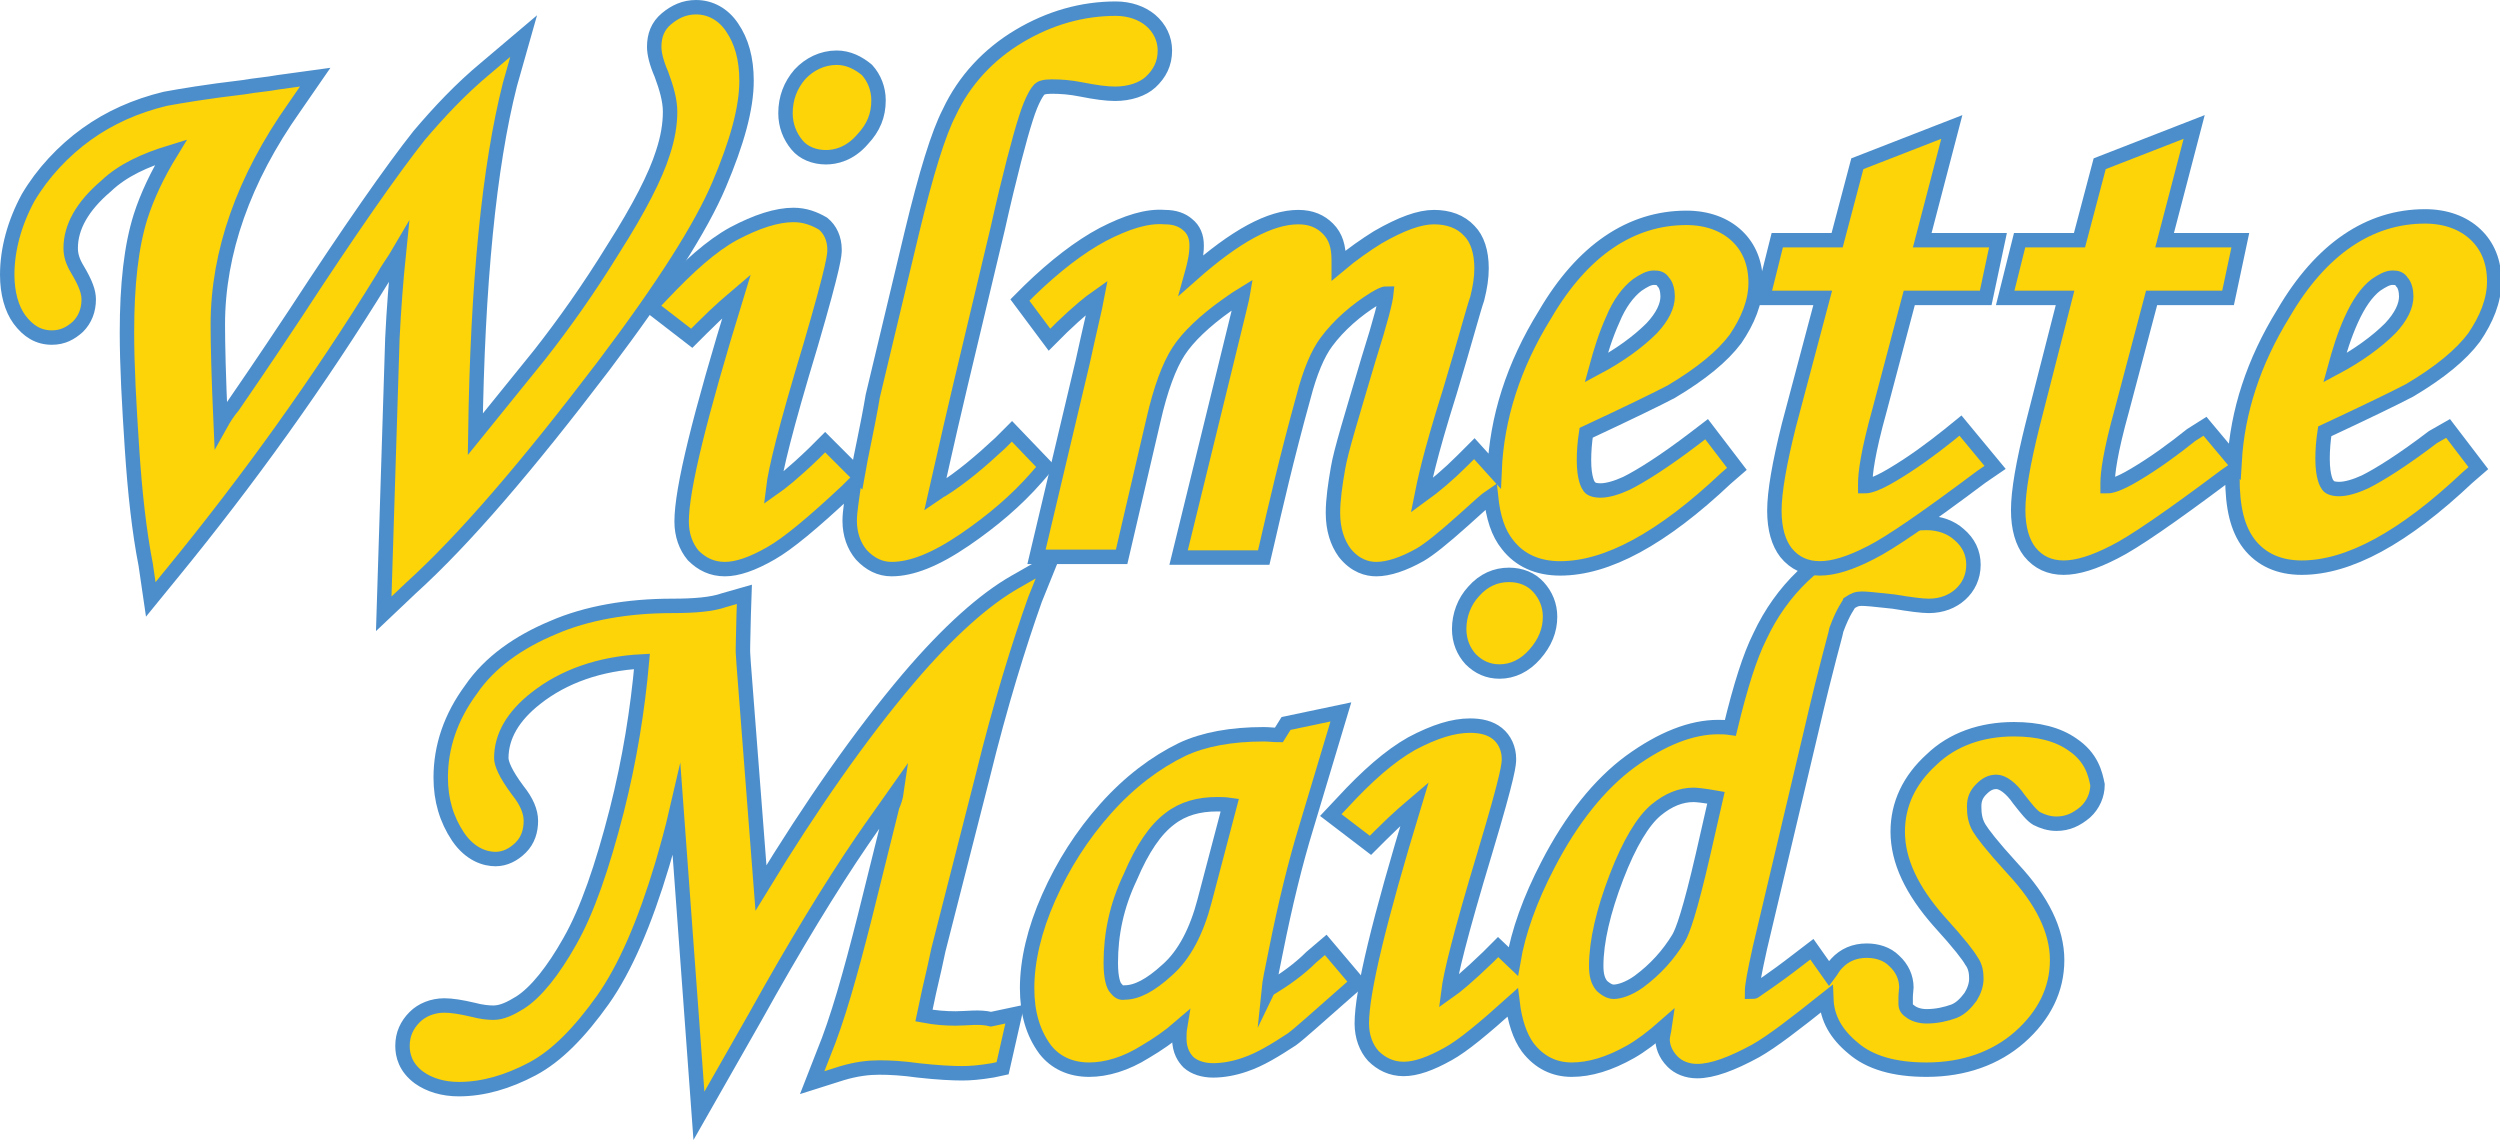
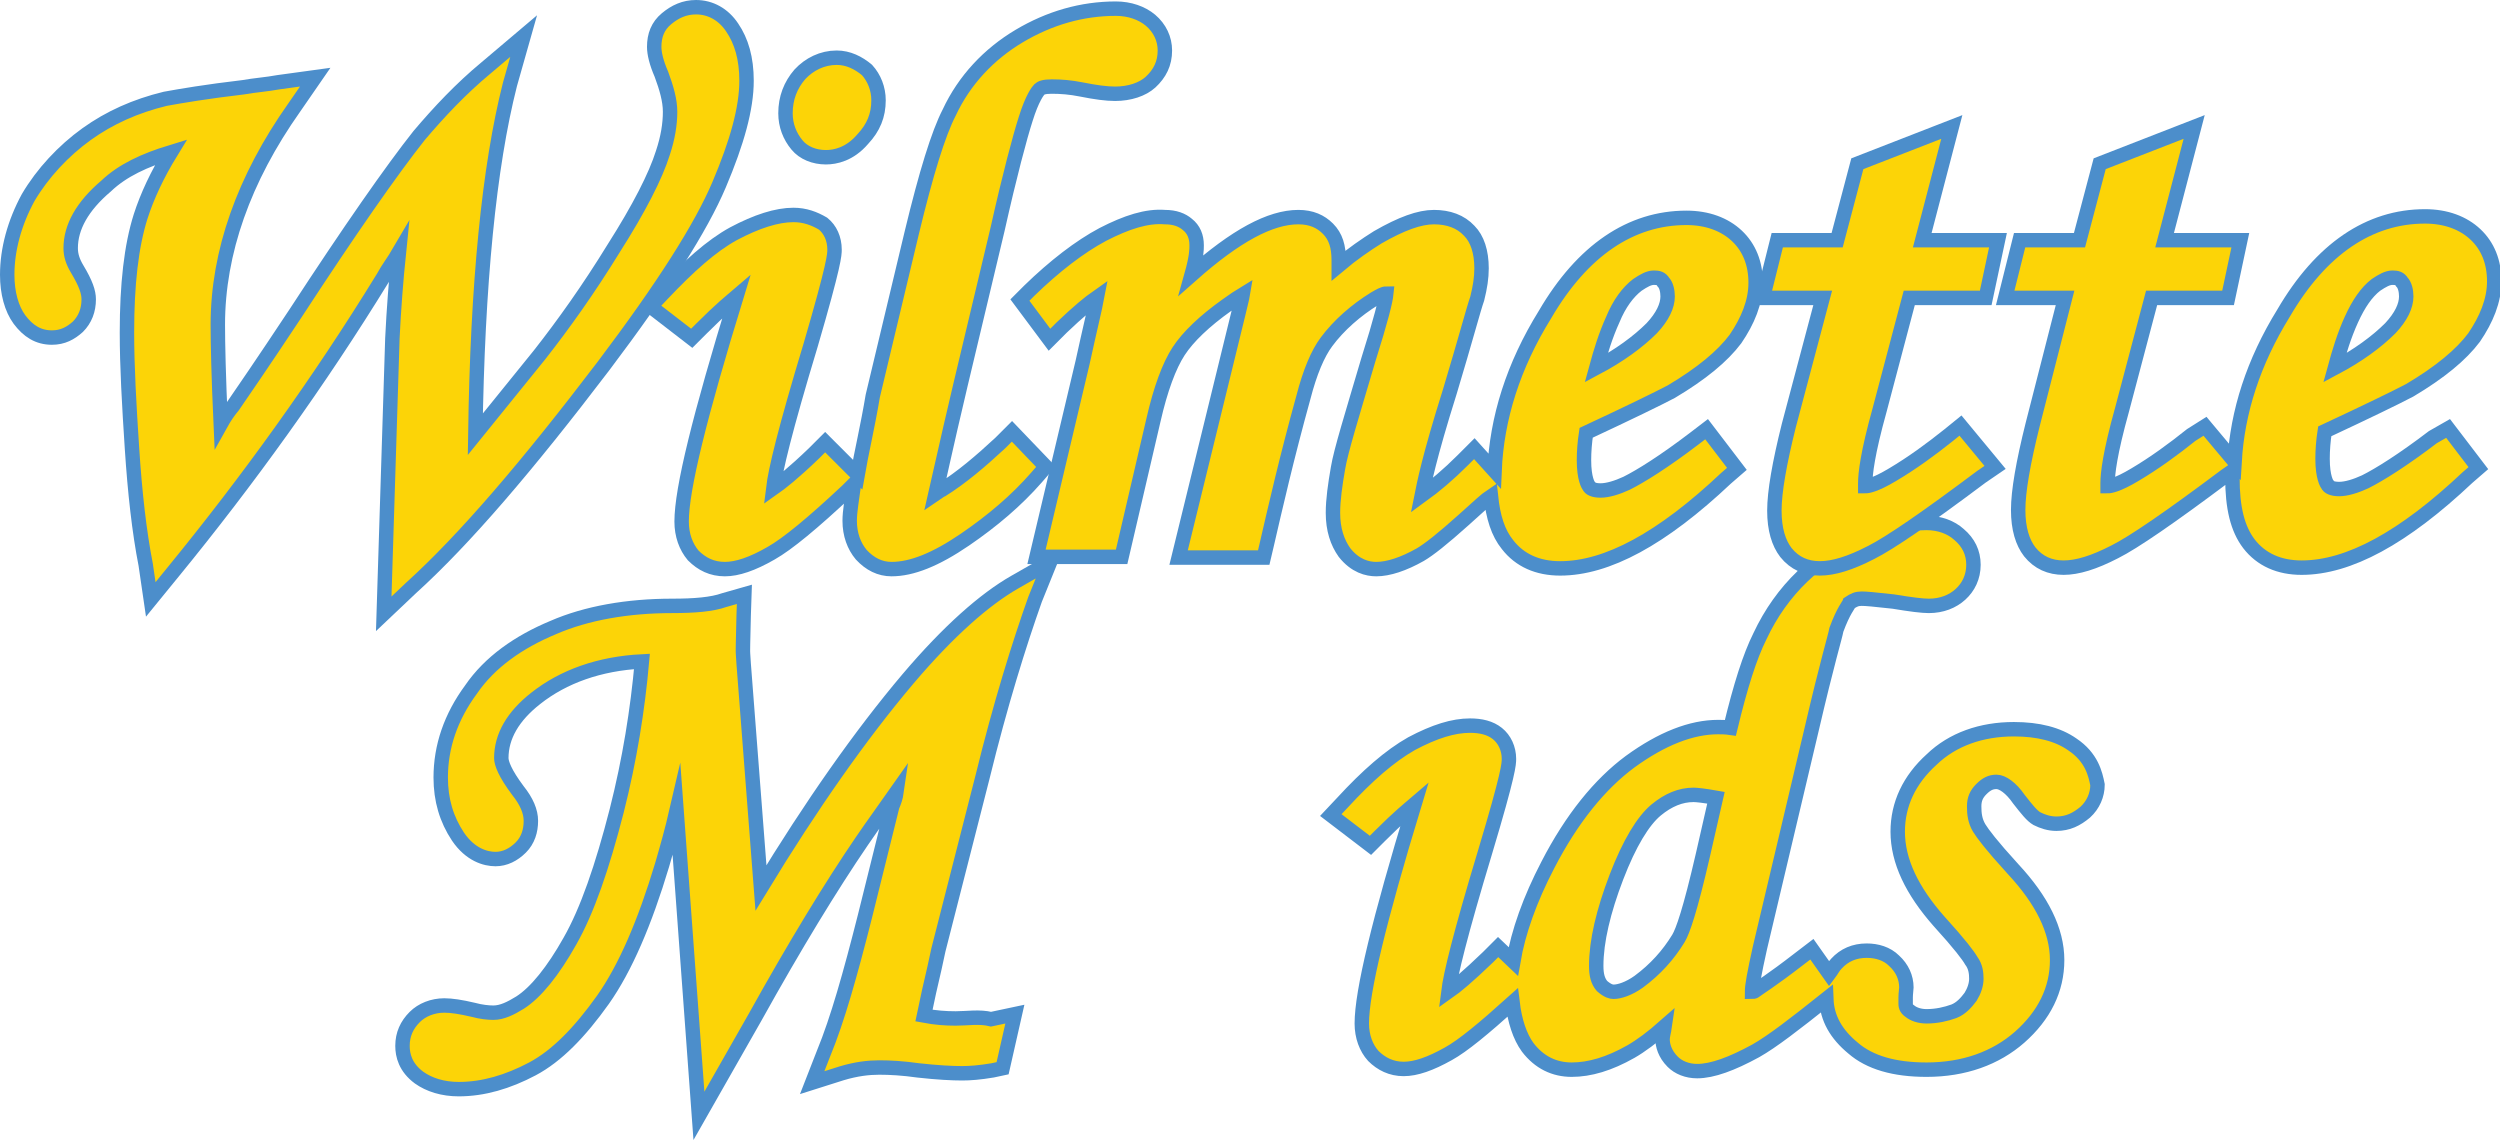
<svg xmlns="http://www.w3.org/2000/svg" id="Layer_1" x="0px" y="0px" viewBox="0 0 346.6 158.9" style="enable-background:new 0 0 346.6 158.9;" xml:space="preserve">
  <style type="text/css">	.st0{fill:#FCD407;stroke:#4C8ECB;stroke-width:2;stroke-miterlimit:10;}</style>
  <g>
    <g>
      <g>
        <path class="st0" d="M132.5,141.2c-1.4,0-2.8-0.1-4.4-0.4l0.7-3.3c0.6-2.5,1-4.4,1.3-5.8l6.1-23.9c2.5-10.2,5.1-18.5,7.3-24.7    l2.1-5.2l-4.9,2.8c-4.2,2.4-9.2,6.8-14.8,13.4c-6.6,7.8-13.4,17.5-20.4,29L103.1,92c-0.1-1.4-0.1-1.7-0.1-1.7v-0.1v-0.1    c0-0.1,0-0.7,0.1-4.7l0.1-3l-2.8,0.8c-1.7,0.6-4.1,0.8-7.2,0.8c-6.2,0-11.9,1-16.5,3c-4.8,2-8.8,4.8-11.4,8.6    c-2.8,3.8-4.2,7.9-4.2,12.2c0,3.1,0.8,5.8,2.4,8.2c1.7,2.5,3.8,3.1,5.2,3.1c1.3,0,2.5-0.6,3.5-1.6s1.4-2.3,1.4-3.7    c0-1.3-0.6-2.7-1.8-4.2c-1.8-2.4-2.3-3.8-2.3-4.5c0-3,1.6-5.8,4.8-8.3c3.8-3,8.8-4.8,14.7-5.1c-0.6,6.7-1.7,13.6-3.5,20.7    c-2,7.8-4.1,13.9-6.5,18.1c-2.3,4.1-4.7,7.1-6.9,8.5c-1.3,0.8-2.5,1.4-3.7,1.4c-0.7,0-1.7-0.1-2.8-0.4c-1.7-0.4-3-0.6-4-0.6    c-1.6,0-3.1,0.6-4.1,1.6c-1.1,1.1-1.7,2.4-1.7,4c0,1.3,0.4,3,2.3,4.4c1.4,1,3.3,1.6,5.5,1.6c3.4,0,6.8-1,10.2-2.8    s6.6-5.1,9.8-9.6c3.1-4.4,5.8-10.7,8.2-18.7c0.7-2.4,1.4-4.9,2-7.5l3.1,42.3l7.8-13.7c5.5-9.9,10.5-18.1,14.8-24.4    c1.7-2.5,3.4-4.8,4.8-6.8c-0.1,0.7-0.3,1.3-0.6,2l-3.8,15.3c-2,7.9-3.8,14.3-5.7,18.9l-1.6,4.1l4.1-1.3c2-0.6,3.7-0.8,5.2-0.8    s3.3,0.1,5.4,0.4c2.7,0.3,4.7,0.4,6.1,0.4c1.1,0,2.4-0.1,4.2-0.4l1.4-0.3l1.7-7.5l-3.3,0.7C135.8,140.9,134.1,141.2,132.5,141.2z    " />
-         <path class="st0" d="M181.8,132.7c-1.7,1.7-3.7,3.1-5.5,4.2c-0.1,0.1-0.3,0.1-0.4,0.3c0.1-1,0.4-2.5,1-5.4    c1.3-6.5,2.7-12.2,4.2-17.1l4.8-16l-7.6,1.6l-1,1.6c-0.7,0-1.4-0.1-2.1-0.1c-4.5,0-8.3,0.7-11.3,2.1c-3.7,1.8-7.3,4.5-10.6,8.2    s-5.9,7.8-7.9,12.3c-2,4.5-3,8.8-3,12.6c0,3.4,0.8,6.2,2.5,8.5c1.4,1.8,3.5,2.8,6.1,2.8c2.4,0,5.1-0.8,7.8-2.5    c1.7-1,3.3-2.1,4.8-3.4c-0.1,0.6-0.1,1.1-0.1,1.6c0,1.7,0.7,2.7,1.3,3.3c0.8,0.7,2,1.1,3.4,1.1c1.4,0,3-0.3,4.4-0.8    c2.1-0.7,4.2-2,6.5-3.5c1.1-0.8,3.5-3,7.5-6.5l1.6-1.4l-4.4-5.2L181.8,132.7z M154.7,137c-0.3-0.3-0.7-1.3-0.7-3.5    c0-4,0.8-7.9,2.7-11.9c1.7-4,3.5-6.6,5.5-8.1c1.8-1.4,4-2,6.5-2c0.6,0,1.1,0,1.8,0.1l-3.5,13.3c-1.1,4.2-2.8,7.5-5.2,9.6    c-2.3,2.1-4.2,3.1-5.9,3.1C155.4,137.7,155.1,137.5,154.7,137z" />
-         <path class="st0" d="M204.3,82c-1.3,1.4-2,3.3-2,5.2c0,1.7,0.6,3.1,1.6,4.2c1.1,1.1,2.4,1.7,4,1.7c1.8,0,3.5-0.8,4.9-2.4    s2.1-3.3,2.1-5.2c0-1.6-0.6-3-1.6-4.1s-2.4-1.7-4.1-1.7C207.4,79.7,205.7,80.4,204.3,82z" />
        <path class="st0" d="M287.3,103.2c-2-1.4-4.7-2.1-8.1-2.1c-4.5,0-8.5,1.4-11.4,4.2c-3.1,2.8-4.7,6.2-4.7,10c0,4.1,2,8.2,5.7,12.4    c3,3.3,4.1,4.8,4.5,5.5c0.6,0.8,0.7,1.7,0.7,2.5s-0.3,1.7-0.8,2.5c-0.6,0.8-1.3,1.6-2.3,2c-1.1,0.4-2.4,0.7-3.8,0.7    c-1,0-1.8-0.3-2.3-0.7c-0.6-0.4-0.6-0.8-0.6-1.1s0-0.6,0-0.8c0-0.6,0.1-1.1,0.1-1.4c0-1.4-0.6-2.7-1.7-3.7c-1-1-2.4-1.4-3.8-1.4    c-1.7,0-3.1,0.6-4.2,1.8c-0.4,0.4-0.7,1-1,1.4l-2.4-3.4l-1.7,1.3c-4,3.1-5.7,4.1-6.2,4.5c-0.1,0.1-0.3,0.1-0.4,0.1    c0-0.8,0.3-2.5,1.1-6.1l7.1-30c2.3-9.9,3.3-13,3.5-14.1c1-2.7,1.7-3.4,1.8-3.7c0.6-0.4,1-0.6,1.7-0.6c0.6,0,1.7,0.1,4.4,0.4    c2.4,0.4,4,0.6,4.9,0.6c1.8,0,3.3-0.6,4.4-1.6s1.8-2.4,1.8-4.1s-0.7-3.1-2-4.2c-1.1-1-2.7-1.6-4.5-1.6c-2.8,0-5.8,0.7-8.9,2    c-3.1,1.3-5.9,3.1-8.3,5.4c-2.4,2.3-4.4,5.1-5.9,8.3c-1.4,2.8-2.7,6.9-4.1,12.7c-0.7-0.1-1.3-0.1-1.7-0.1    c-3.7,0-7.8,1.6-12.2,4.8c-4.2,3.1-8.1,7.9-11.4,14.3c-2.5,4.8-4.1,9.3-4.8,13.4l-2.1-2l-1.4,1.4c-2.8,2.7-4.5,4.1-5.5,4.8    c0.3-2.4,1.6-7.8,5.1-19.4c3.3-11,3.3-12.2,3.3-12.9c0-1.4-0.6-2.7-1.6-3.5s-2.3-1.1-3.8-1.1c-2.3,0-4.9,0.8-8.1,2.5    c-3,1.7-6.1,4.4-9.6,8.2l-1.6,1.7l5.5,4.2l1.3-1.3c2.7-2.7,4.1-3.8,4.8-4.4c-4.9,16.1-7.3,26-7.3,30.4c0,1.8,0.6,3.4,1.6,4.5    c1.1,1.1,2.5,1.8,4.2,1.8s3.7-0.7,6.2-2.1c2-1.1,4.9-3.5,8.9-7.1c0.3,2.5,1,4.7,2.1,6.2c1.6,2.1,3.7,3.1,6.1,3.1    c2.5,0,5.2-0.8,8.2-2.5c1.4-0.8,3-2,4.7-3.5c-0.1,0.7-0.3,1.3-0.3,1.8c0,0.8,0.3,2,1.4,3.1c0.8,0.8,2,1.3,3.4,1.3    c2.1,0,4.8-1,8.1-2.8c2.3-1.3,5.4-3.7,9.8-7.2c0.1,2.7,1.4,4.9,3.7,6.8c2.3,2,5.7,3,10.2,3c5.2,0,9.6-1.6,12.9-4.5    c3.4-3,5.2-6.6,5.2-10.7c0-4.1-2.1-8.3-6.1-12.6c-3.1-3.4-4.2-4.9-4.7-5.7c-0.6-1-0.7-2-0.7-3s0.3-1.7,1-2.4c0.7-0.7,1.3-1,2.1-1    c0.8,0,2,0.8,3.1,2.4c1.1,1.4,1.8,2.3,2.5,2.7c0.8,0.4,1.7,0.7,2.7,0.7c1.6,0,2.8-0.6,4-1.6c1.1-1,1.7-2.4,1.7-3.8    C290.5,107.3,290,105,287.3,103.2z M227.2,136.1c-1.4,1-2.7,1.4-3.5,1.4c-0.3,0-0.8-0.1-1.6-0.8c-0.6-0.7-0.8-1.6-0.8-2.8    c0-3.4,1-7.6,2.8-12.3c1.8-4.7,3.7-7.8,5.5-9.3c1.7-1.4,3.4-2.1,5.2-2.1c0.4,0,1.4,0.1,3.1,0.4l-1.8,7.9    c-1.8,7.8-2.8,10.6-3.4,11.6C231.3,132.4,229.5,134.4,227.2,136.1z" />
      </g>
      <g>
        <path class="st0" d="M83.7,50.7c8.3-11,13.5-19.2,16-25.1s3.8-10.6,3.8-14.4c0-3.1-0.7-5.5-2-7.4C100.3,2,98.5,1,96.5,1    c-1.6,0-2.9,0.6-4.1,1.6c-1.2,1-1.7,2.3-1.7,3.9c0,0.9,0.3,2.2,1,3.8c0.7,1.9,1.2,3.6,1.2,5.2c0,1.7-0.3,3.6-1,5.7    c-1,3.2-3.3,7.7-6.8,13.2c-3.5,5.7-7,10.6-10.3,14.8l-8.9,11c0.3-20.8,1.9-37.1,4.8-48.5l1.9-6.7l-5.2,4.4    c-3.5,2.9-6.5,6.1-9.3,9.4c-3.8,4.8-9.6,13.1-17.1,24.6c-4.7,7.1-7.6,11.3-8.7,12.9c-0.6,0.7-1.2,1.6-1.7,2.5    c-0.3-6.7-0.4-11.2-0.4-13.8c0-10,3.6-20.2,10.6-30.1l2.9-4.2l-5.1,0.7c-1.6,0.3-3.2,0.4-4.9,0.7c-5.1,0.6-8.6,1.2-10.8,1.6    c-4.1,1-7.7,2.6-10.9,4.9S5.9,24,3.9,27.4C2,30.9,1,34.6,1,38.1c0,2.5,0.6,4.7,1.7,6.2c1.2,1.6,2.6,2.5,4.5,2.5    c1.5,0,2.6-0.6,3.6-1.5c1-1,1.5-2.3,1.5-3.8c0-1-0.4-2.2-1.6-4.2c-0.6-1-0.9-1.9-0.9-2.9c0-2.9,1.6-5.8,4.9-8.6    c2.3-2.2,5.4-3.6,9-4.7c-1.9,3.1-3.3,6.1-4.2,8.9c-1.3,4.1-1.9,9.4-1.9,16.1c0,4.7,0.3,10,0.7,16.1s1,11.5,1.9,16.1l0.7,4.8    l3.1-3.8c10.3-12.6,20.2-26.3,29.1-40.8c0.7-1.3,1.5-2.3,2.2-3.5c-0.4,3.9-0.7,7.8-0.9,11.9l-1.2,38.2l3.8-3.6    C64.4,74.8,73.2,64.5,83.7,50.7z" />
        <path class="st0" d="M114.5,21.8c1.3,0,3.3-0.4,5.1-2.5c1.5-1.6,2.2-3.3,2.2-5.4c0-1.6-0.6-3.1-1.6-4.2c-1.2-1-2.6-1.7-4.2-1.7    c-2,0-3.8,0.9-5.1,2.3c-1.3,1.5-2,3.3-2,5.4c0,1.7,0.6,3.2,1.6,4.4C111.4,21.2,112.9,21.8,114.5,21.8z" />
        <path class="st0" d="M118.9,65.8l-4.5-4.5l-1.5,1.5c-2.9,2.8-4.7,4.2-5.7,4.9c0.3-2.5,1.6-8,5.2-19.9c3.3-11.3,3.3-12.5,3.3-13.2    c0-1.5-0.6-2.8-1.6-3.6c-1.2-0.7-2.5-1.2-4.1-1.2c-2.3,0-5.1,0.9-8.3,2.6c-3.1,1.7-6.2,4.5-9.9,8.4l-1.6,1.7l5.7,4.4l1.3-1.3    c2.8-2.8,4.2-3.9,4.9-4.5c-5.1,16.6-7.6,26.7-7.6,31.2c0,1.9,0.6,3.5,1.6,4.7c1.2,1.2,2.6,1.9,4.4,1.9c1.7,0,3.8-0.7,6.4-2.2    c2.3-1.3,5.8-4.2,10.6-8.7l0.9-0.9c-0.3,2.2-0.6,3.8-0.6,5.1c0,1.9,0.6,3.5,1.6,4.7c1.2,1.3,2.6,2,4.2,2c2.8,0,6.1-1.3,10.2-4.1    c3.8-2.6,7.1-5.4,9.9-8.6l1.3-1.5l-4.7-4.9l-1.6,1.6c-2.8,2.6-5.4,4.8-8.1,6.5c-0.3,0.1-0.6,0.4-0.9,0.6c0.4-1.7,1.3-6,3.5-15.3    l5.1-21.4c1.7-7.6,3.1-12.8,3.9-15.3c0.9-2.9,1.7-3.9,1.9-4.1s0.6-0.4,1.7-0.4c1.3,0,2.6,0.1,4.1,0.4c2,0.4,3.5,0.6,4.7,0.6    c2,0,3.8-0.6,4.9-1.6c1.3-1.2,2-2.6,2-4.4c0-1.6-0.7-3.1-2-4.2c-1.2-1-2.9-1.6-4.8-1.6c-4.7,0-9.2,1.3-13.4,3.8    s-7.6,6.1-9.7,10.6c-1.5,2.9-3.2,8.4-5.2,16.7L121,54.9C120.3,59.1,119.4,62.9,118.9,65.8z" />
        <path class="st0" d="M152.9,32.5c-3.2,1.7-6.7,4.4-10.2,7.8l-1.3,1.3l4.1,5.5l1.7-1.7c2.3-2.2,3.9-3.5,4.9-4.2    c-0.3,1.6-1,4.4-2,9l-6.4,27h11.8l4.4-18.9c1-4.4,2.2-7.6,3.5-9.6c1.3-2,3.6-4.2,6.7-6.4c1-0.7,1.7-1.2,2.2-1.5    c-0.1,0.6-0.3,1.3-0.6,2.6l-8.3,33.9h11.8l0.4-1.7c1.2-5.2,2.8-12.2,5.1-20.5c0.9-3.5,2-6.1,3.2-7.7c1.7-2.3,4.1-4.4,6.7-6    c0.7-0.4,1.2-0.7,1.6-0.7c-0.1,1-0.7,3.5-2.5,9.2c-2.3,7.8-3.8,12.6-4.2,15c-0.4,2.3-0.7,4.4-0.7,6.2c0,2.3,0.6,4.1,1.6,5.5    c1.5,1.9,3.2,2.3,4.4,2.3c1.7,0,3.8-0.7,6.1-2c1.2-0.7,3.1-2.2,6-4.8c2.2-2,3.2-2.9,3.8-3.3c0.3,2.9,1,5.1,2.3,6.7    c1.7,2.2,4.2,3.3,7.3,3.3c6.5,0,14.1-4.1,23-12.5l1.5-1.3l-4.2-5.5l-1.7,1.3c-4.2,3.2-7.4,5.2-9.4,6.2c-1.3,0.6-2.6,1-3.6,1    c-1,0-1.5-0.3-1.6-0.6c-0.1-0.1-0.7-1-0.7-3.6c0-1.2,0.1-2.5,0.3-3.8c6-2.8,9.9-4.7,11.8-5.7c4.2-2.5,7.1-4.9,8.9-7.3    c1.7-2.5,2.8-5.1,2.8-7.8s-0.9-4.9-2.6-6.5c-1.7-1.6-4.1-2.5-7-2.5c-7.7,0-14.4,4.5-19.6,13.4c-4.4,7.1-6.7,14.4-7,21.7l-2.8-3.1    l-1.6,1.6c-2,2-3.9,3.6-5.7,4.9c0.3-1.5,1-5.2,3.9-14.4c2.2-7.3,3.3-11.5,3.8-12.9c0.4-1.6,0.6-2.9,0.6-4.2    c0-2.3-0.6-4.1-1.7-5.2c-1.2-1.3-2.9-1.9-4.9-1.9c-2,0-4.5,0.9-7.8,2.8c-1.6,1-3.5,2.3-5.4,3.9c0-0.3,0-0.6,0-0.7    c0-1.9-0.4-3.3-1.5-4.4c-1-1-2.3-1.6-4.1-1.6c-3.9,0-8.7,2.6-14.8,8c0.7-2.5,0.7-3.5,0.7-4.1c0-1.2-0.4-2.2-1.3-2.9    c-0.7-0.6-1.7-1-3.1-1C159,29.9,156.2,30.8,152.9,32.5z M227,39.5c0.9-0.6,1.6-1,2.3-1c0.6,0,1,0.1,1.3,0.6    c0.4,0.4,0.6,1.2,0.6,2c0,1.3-0.7,2.8-2.2,4.4c-1.9,1.9-4.5,3.8-7.7,5.5c0.6-2.2,1.3-4.5,2.3-6.7C224.5,42.1,225.7,40.5,227,39.5    z" />
        <path class="st0" d="M248,59c-1.3,5.2-2,9.2-2,11.8c0,2.6,0.6,4.5,1.6,5.8c1.2,1.5,2.8,2.2,4.7,2.2c1.9,0,4.2-0.7,7.1-2.2    c2.6-1.3,7.7-4.8,15.3-10.5l1.9-1.3l-4.8-5.8l-1.6,1.3c-2.5,2-5.1,3.9-7.8,5.5c-2.5,1.5-3.5,1.6-3.8,1.6c0-0.1,0-0.3,0-0.4    c0-1.3,0.3-4.1,2-10.2l4.1-15.5h10.6l1.7-8h-10.5l4.1-15.7l-13.1,5.1l-2.8,10.6h-8.3l-2,8h8.3L248,59z" />
        <path class="st0" d="M337.3,60.6c-4.2,3.2-7.4,5.2-9.4,6.2c-1.3,0.6-2.6,1-3.6,1c-1,0-1.5-0.3-1.6-0.6c-0.1-0.1-0.7-1-0.7-3.6    c0-1.2,0.1-2.5,0.3-3.8c6-2.8,9.9-4.7,11.8-5.7c4.2-2.5,7.1-4.9,8.9-7.3c1.7-2.5,2.8-5.1,2.8-7.8s-0.9-4.9-2.6-6.5    c-1.7-1.6-4.1-2.5-7-2.5c-7.7,0-14.4,4.5-19.6,13.4c-4.2,6.8-6.4,13.7-6.8,20.6l-4.1-4.9l-1.9,1.2c-2.5,2-5.1,3.9-7.8,5.5    c-2.5,1.5-3.5,1.6-3.8,1.6c0-0.1,0-0.3,0-0.4c0-1.3,0.3-4.1,2-10.2l4.1-15.5h10.6l1.7-8h-10.5l4.1-15.7l-13.1,5.1l-2.8,10.6h-8.3    l-2,8h8.3l-4.5,17.6c-1.3,5.2-2,9.2-2,11.8c0,2.6,0.6,4.5,1.6,5.8c1.2,1.5,2.8,2.2,4.7,2.2s4.2-0.7,7.1-2.2    c2.6-1.3,7.7-4.8,15.3-10.5l1-0.7c0,0.3,0,0.6,0,0.9c0,4.2,0.7,7.1,2.3,9.2c1.7,2.2,4.2,3.3,7.3,3.3c6.5,0,14.1-4.1,23-12.5    l1.5-1.3l-4.2-5.5L337.3,60.6z M329.4,39.5c0.9-0.6,1.6-1,2.3-1c0.6,0,1,0.1,1.3,0.6c0.4,0.4,0.6,1.2,0.6,2    c0,1.3-0.7,2.8-2.2,4.4c-1.9,1.9-4.5,3.8-7.7,5.5c0.6-2.2,1.3-4.5,2.3-6.7C327,42.1,328.1,40.5,329.4,39.5z" />
      </g>
    </g>
  </g>
</svg>